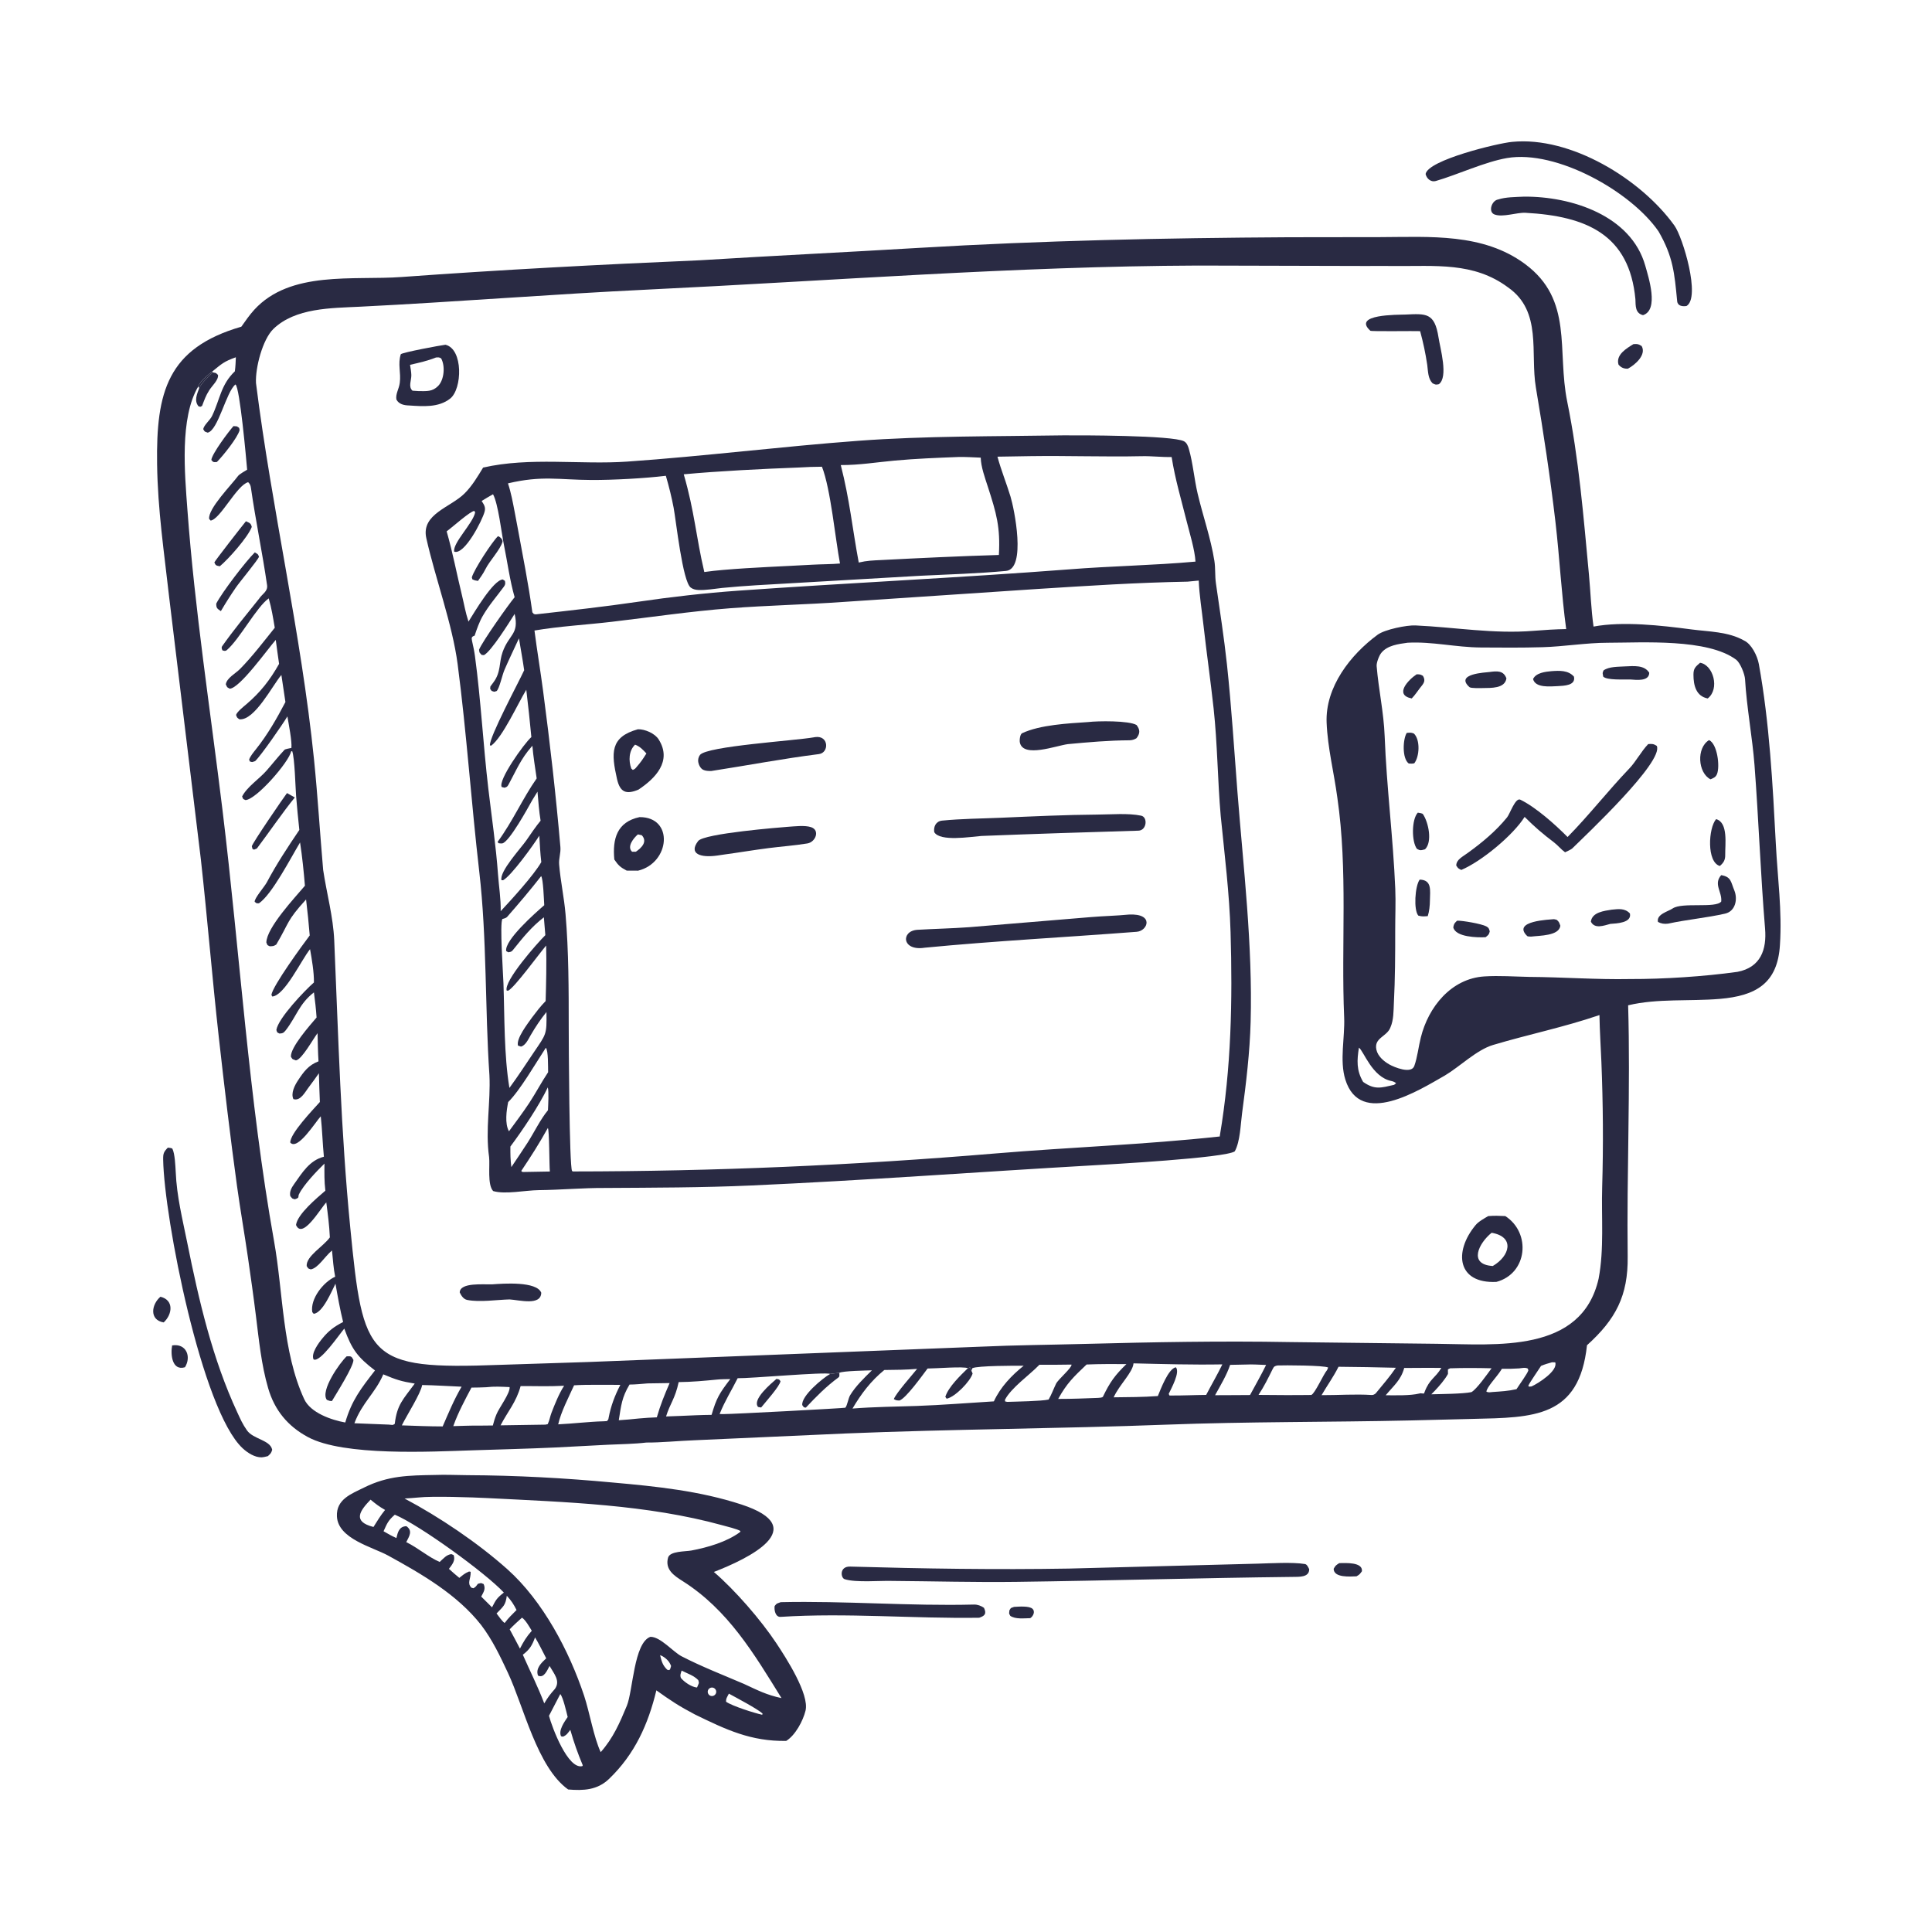
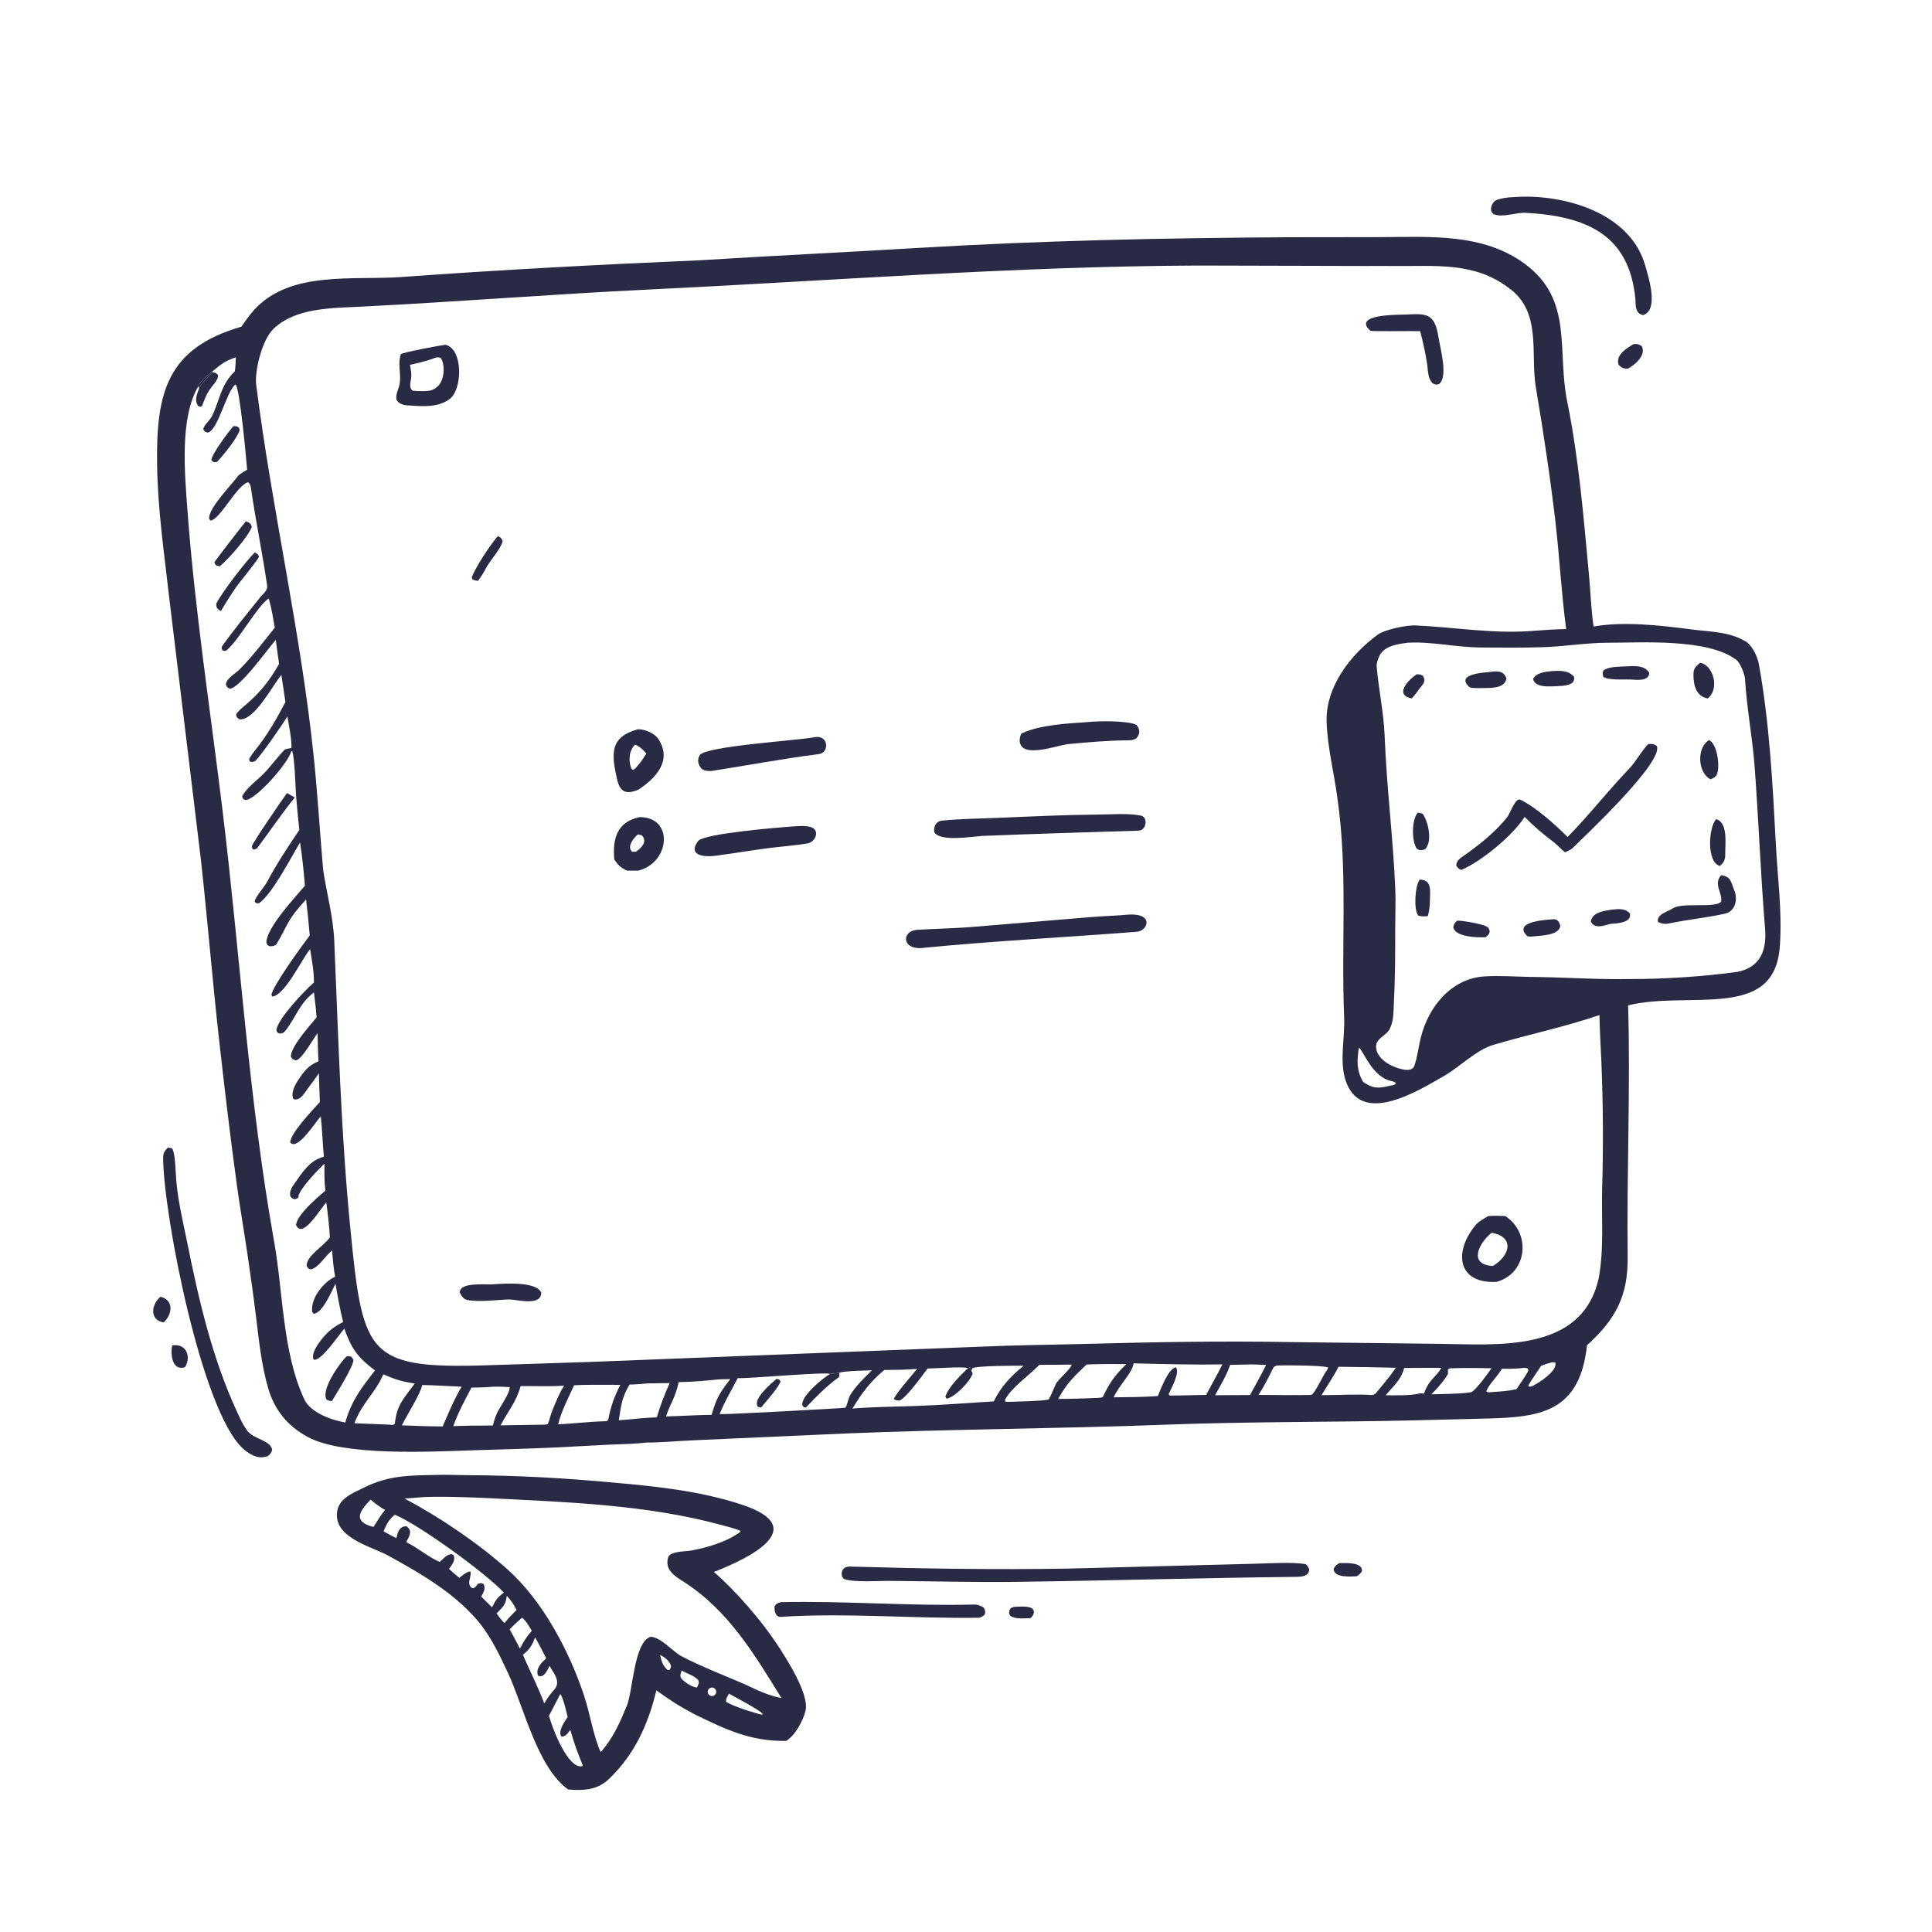
<svg xmlns="http://www.w3.org/2000/svg" width="64" height="64" viewBox="0 0 64 64" fill="none">
-   <path d="M54.943 7.668C54.038 6.349 51.566 4.956 49.925 5.235C49.195 5.359 48.284 5.786 47.563 5.996C47.401 6.043 47.258 5.917 47.225 5.764C47.303 5.3 49.623 4.742 50.089 4.7C52.026 4.507 54.355 5.925 55.468 7.473C55.745 7.858 56.346 9.858 55.867 10.137C55.731 10.158 55.573 10.136 55.558 9.975C55.469 9.047 55.425 8.506 54.943 7.668Z" fill="#292A43" />
  <path d="M54.175 9.912C53.975 7.777 52.563 7.159 50.531 7.049C50.246 7.034 49.782 7.208 49.508 7.105C49.289 7.023 49.411 6.643 49.627 6.608C49.878 6.526 50.195 6.528 50.483 6.514C52.058 6.501 54.034 7.14 54.502 8.802C54.609 9.183 54.964 10.268 54.427 10.44C54.164 10.374 54.184 10.129 54.175 9.912Z" fill="#292A43" />
  <path d="M7.995 10.822C8.127 10.635 8.267 10.431 8.422 10.262C9.62 8.952 11.703 9.293 13.305 9.176C16.597 8.937 19.882 8.763 23.178 8.622C25.594 8.472 28.013 8.356 30.429 8.212C34.525 7.968 38.577 7.883 42.679 7.859L45.723 7.855C47.365 7.85 49.126 7.713 50.522 8.748C52.128 9.94 51.569 11.604 51.917 13.309C52.302 15.196 52.455 17.108 52.635 19.023C52.688 19.592 52.708 20.19 52.788 20.756C53.758 20.574 55.036 20.719 56.02 20.849C56.608 20.927 57.248 20.92 57.777 21.22C58.02 21.334 58.214 21.723 58.264 21.998C58.617 23.946 58.723 25.984 58.827 27.959C58.885 29.086 59.037 30.168 58.963 31.298C58.888 32.586 58.156 32.987 56.975 33.089C55.971 33.175 54.908 33.069 53.934 33.302C54.014 36.038 53.885 38.876 53.919 41.623C53.936 42.926 53.52 43.707 52.571 44.563C52.313 46.969 50.804 46.957 48.782 47.003L46.723 47.054C44.029 47.114 41.319 47.092 38.628 47.194C35.091 47.328 31.562 47.34 28.026 47.485L22.991 47.711C22.514 47.728 21.853 47.792 21.413 47.786C21.018 47.834 20.542 47.84 20.136 47.859L18.391 47.95C17.473 47.992 16.559 48.014 15.641 48.044C14.288 48.087 11.387 48.245 10.199 47.604C9.532 47.244 9.096 46.716 8.883 45.985C8.656 45.207 8.577 44.385 8.477 43.583C8.398 42.943 8.307 42.304 8.215 41.666C8.1 40.87 7.96 40.076 7.85 39.28C7.625 37.642 7.431 35.991 7.247 34.349C7.029 32.391 6.871 30.426 6.654 28.469L5.605 19.794C5.437 18.293 5.225 16.896 5.204 15.373C5.17 12.989 5.543 11.533 7.995 10.822ZM7.03 12.308C6.877 12.43 6.636 12.615 6.568 12.802C5.947 13.848 6.121 15.694 6.208 16.883C6.453 20.213 6.969 23.53 7.372 26.845C7.95 31.597 8.237 36.398 9.078 41.112C9.383 42.816 9.35 44.775 10.077 46.348C10.288 46.804 10.984 47.041 11.437 47.122C11.652 46.385 11.956 45.998 12.422 45.398C11.841 44.954 11.656 44.702 11.405 44.012C11.242 44.199 10.601 45.152 10.387 45.032C10.295 44.835 10.558 44.483 10.682 44.333C10.891 44.078 11.075 43.943 11.366 43.793C11.265 43.385 11.185 42.939 11.113 42.524C10.978 42.792 10.692 43.486 10.392 43.522L10.344 43.465C10.273 43.025 10.711 42.468 11.103 42.293C11.048 42.026 11.025 41.7 10.998 41.424C10.75 41.631 10.54 42.008 10.294 42.05C10.185 42.008 10.23 42.041 10.159 41.94C10.136 41.611 10.717 41.287 10.927 40.99C10.908 40.583 10.862 40.236 10.809 39.831C10.613 40.034 10.021 41.071 9.806 40.579C9.852 40.22 10.498 39.685 10.778 39.443C10.74 39.123 10.746 38.867 10.748 38.546C10.498 38.788 10.056 39.25 9.904 39.561C9.861 39.648 9.941 39.673 9.766 39.728C9.653 39.692 9.704 39.721 9.617 39.625C9.581 39.479 9.658 39.343 9.741 39.227C10.011 38.848 10.253 38.438 10.729 38.318C10.686 37.871 10.674 37.425 10.626 36.979C10.458 37.156 9.858 38.13 9.615 37.848C9.612 37.545 10.366 36.763 10.596 36.505C10.582 36.187 10.573 35.871 10.564 35.553C10.458 35.7 10.35 35.859 10.239 36.001C10.109 36.166 9.959 36.486 9.719 36.409C9.628 36.215 9.762 35.954 9.872 35.789C10.063 35.499 10.22 35.284 10.551 35.158C10.531 34.857 10.527 34.529 10.519 34.225C10.367 34.424 10 35.098 9.802 35.127C9.663 35.069 9.71 35.115 9.637 35.006C9.618 34.693 10.263 33.97 10.487 33.706C10.467 33.411 10.438 33.167 10.399 32.874C9.908 33.255 9.823 33.667 9.466 34.129C9.39 34.227 9.351 34.233 9.254 34.237C9.161 34.185 9.194 34.222 9.155 34.12C9.21 33.735 10.103 32.803 10.399 32.546C10.405 32.211 10.33 31.775 10.271 31.443C9.99 31.785 9.432 32.981 9.019 33.011L8.991 32.956C9.035 32.654 10.026 31.297 10.26 30.988C10.228 30.583 10.187 30.199 10.139 29.796C9.481 30.518 9.597 30.537 9.152 31.289C9.056 31.349 9.047 31.341 8.936 31.347C8.834 31.294 8.873 31.332 8.823 31.221C8.832 30.729 9.773 29.73 10.101 29.341C10.062 28.869 10.012 28.376 9.94 27.908C9.626 28.427 9.012 29.627 8.579 29.922C8.478 29.923 8.524 29.936 8.437 29.875C8.419 29.762 8.761 29.375 8.838 29.23C9.159 28.625 9.533 28.06 9.916 27.493C9.876 27.125 9.838 26.733 9.809 26.37C9.786 26.081 9.764 25.112 9.679 24.881L9.644 24.892C9.573 25.24 8.499 26.48 8.133 26.504C8.032 26.455 8.07 26.492 8.02 26.385C8.187 26.06 8.586 25.806 8.828 25.529C9.03 25.3 9.218 25.058 9.426 24.837C9.445 24.816 9.583 24.79 9.616 24.784L9.653 24.777C9.677 24.556 9.561 23.976 9.52 23.732C9.376 23.977 8.644 25.034 8.452 25.213C8.326 25.251 8.383 25.255 8.274 25.223L8.253 25.159C8.297 25.041 8.396 24.924 8.475 24.824C8.864 24.336 9.166 23.808 9.455 23.256L9.321 22.359C9.022 22.71 8.436 23.875 7.931 23.828C7.849 23.771 7.853 23.776 7.82 23.683C7.851 23.58 8.067 23.409 8.159 23.331C8.626 22.934 8.945 22.525 9.245 21.991C9.205 21.729 9.171 21.46 9.135 21.197C8.863 21.506 7.945 22.797 7.611 22.814C7.499 22.748 7.543 22.793 7.48 22.671C7.511 22.457 7.799 22.315 7.953 22.159C8.348 21.759 8.747 21.237 9.102 20.795C9.043 20.447 8.999 20.163 8.902 19.822C8.502 20.102 7.937 21.174 7.514 21.535C7.461 21.579 7.421 21.558 7.369 21.544C7.351 21.502 7.325 21.455 7.361 21.404C7.742 20.864 8.17 20.348 8.583 19.832C8.687 19.67 8.878 19.595 8.847 19.382C8.691 18.308 8.468 17.242 8.313 16.165C8.3 16.076 8.281 16.033 8.221 15.973C7.842 16.073 7.301 17.197 6.978 17.245L6.929 17.191C6.881 16.857 7.68 16.049 7.89 15.762C7.928 15.711 8.124 15.596 8.187 15.559C8.157 15.212 7.945 12.832 7.8 12.735C7.489 12.982 7.228 14.259 6.879 14.332C6.757 14.281 6.8 14.321 6.734 14.221C6.741 14.093 6.957 13.922 7.024 13.781C7.29 13.226 7.314 12.744 7.78 12.3C7.802 12.136 7.806 11.998 7.813 11.835C7.424 11.974 7.354 12.043 7.03 12.308ZM32.06 45.324C31.934 45.257 30.98 45.335 30.727 45.334C30.556 45.56 30.015 46.319 29.796 46.394C29.695 46.388 29.697 46.394 29.609 46.347C29.688 46.142 30.221 45.547 30.38 45.346C30.007 45.377 29.669 45.379 29.294 45.383C28.85 45.745 28.53 46.168 28.24 46.66C28.953 46.603 29.651 46.599 30.365 46.574C31.219 46.544 32.071 46.473 32.923 46.422C33.139 45.952 33.51 45.562 33.911 45.242C33.642 45.239 32.373 45.239 32.21 45.324L32.18 45.411L32.135 45.297L32.06 45.324ZM27.803 45.477C27.741 45.48 27.504 45.513 27.498 45.513C27.352 45.44 24.841 45.665 24.436 45.655C24.223 46.081 24.019 46.392 23.838 46.841C23.876 46.843 23.913 46.844 23.95 46.844C24.234 46.848 27.989 46.647 28.003 46.632C28.066 46.562 28.101 46.321 28.16 46.222C28.34 45.92 28.634 45.64 28.883 45.394C28.701 45.4 27.916 45.412 27.803 45.477ZM39.686 8.797C33.616 8.82 27.54 9.302 21.48 9.592C18.293 9.744 15.109 10.002 11.923 10.16C10.977 10.207 9.781 10.194 9.054 10.899C8.698 11.248 8.455 12.182 8.48 12.688C9.002 16.859 9.974 20.965 10.402 25.156C10.525 26.372 10.599 27.599 10.705 28.817C10.821 29.595 11.038 30.366 11.072 31.155C11.209 34.345 11.291 37.491 11.603 40.666C12.03 45.013 12.147 45.378 16.548 45.213L19.494 45.118L32.475 44.611C33.634 44.558 34.774 44.55 35.929 44.519C38.205 44.459 40.453 44.417 42.73 44.458L47.597 44.515C49.551 44.532 52.39 44.846 52.956 42.358C53.144 41.368 53.044 40.323 53.074 39.324C53.115 37.938 53.104 36.56 53.048 35.175C53.027 34.651 52.992 34.152 52.984 33.625C51.804 34.029 50.646 34.262 49.459 34.616C48.915 34.778 48.348 35.341 47.866 35.626C46.999 36.12 45.062 37.352 44.566 35.762C44.369 35.129 44.555 34.365 44.527 33.704C44.423 31.268 44.655 28.854 44.301 26.422C44.19 25.59 43.98 24.78 43.946 23.939C43.898 22.759 44.736 21.688 45.637 21.025C45.875 20.851 46.602 20.705 46.886 20.718C48.194 20.777 49.481 21.006 50.8 20.897C51.142 20.869 51.541 20.844 51.882 20.839C51.724 19.674 51.663 18.467 51.527 17.296C51.352 15.797 51.128 14.319 50.878 12.837C50.685 11.696 51.095 10.317 49.957 9.521C48.817 8.67 47.532 8.826 46.193 8.811C45.859 8.808 45.518 8.812 45.181 8.811L39.686 8.797ZM46.63 21.291C46.328 21.333 45.959 21.376 45.756 21.629C45.684 21.718 45.594 21.954 45.603 22.064C45.668 22.852 45.838 23.59 45.869 24.391C45.933 26.076 46.15 27.756 46.22 29.441C46.239 29.893 46.217 30.364 46.218 30.818C46.219 31.622 46.215 32.425 46.174 33.229C46.161 33.499 46.169 33.784 46.059 34.036C45.943 34.346 45.507 34.375 45.595 34.773C45.642 34.989 45.84 35.157 46.021 35.26C46.184 35.353 46.75 35.588 46.85 35.312C46.955 35.021 46.989 34.673 47.066 34.371C47.314 33.361 48.071 32.414 49.174 32.345C49.67 32.314 50.162 32.351 50.658 32.361C51.758 32.368 52.904 32.454 53.997 32.432C55.114 32.435 56.441 32.349 57.554 32.194C58.327 32.047 58.528 31.453 58.47 30.762C58.32 28.948 58.258 27.153 58.12 25.34C58.051 24.442 57.86 23.42 57.807 22.502C57.797 22.329 57.652 21.969 57.52 21.859C56.573 21.144 54.409 21.291 53.255 21.292C52.561 21.292 51.799 21.419 51.106 21.439C50.381 21.46 49.76 21.453 49.057 21.449C48.218 21.443 47.446 21.247 46.63 21.291ZM45.016 34.705C44.951 35.12 44.928 35.454 45.156 35.84C45.541 36.109 45.743 36.036 46.181 35.937L46.249 35.883C46.202 35.847 46.153 35.822 46.096 35.811C45.453 35.686 45.172 34.81 45.016 34.705ZM51.413 45.127C51.271 45.167 51.186 45.19 51.049 45.247C50.955 45.397 50.684 45.779 50.626 45.906L50.654 45.935L50.735 45.927C50.956 45.828 51.616 45.41 51.519 45.13L51.413 45.127ZM37.549 45.163C37.523 45.467 37.073 45.88 36.892 46.288C37.379 46.282 37.869 46.282 38.355 46.246C38.445 46.028 38.703 45.335 38.952 45.293C39.1 45.458 38.8 45.992 38.715 46.174L38.741 46.228C39.141 46.233 39.554 46.211 39.956 46.208C40.115 45.9 40.353 45.49 40.492 45.197C39.488 45.215 38.55 45.186 37.549 45.163ZM35.452 45.204C35.11 45.209 34.773 45.213 34.431 45.209L34.404 45.237C34.096 45.554 33.496 45.974 33.291 46.369L33.295 46.424L33.367 46.439C33.654 46.429 34.494 46.417 34.737 46.362C34.829 46.205 34.903 46.003 34.984 45.836C35.055 45.691 35.511 45.31 35.496 45.204L35.452 45.204ZM35.995 45.201C35.569 45.606 35.339 45.822 35.054 46.341C35.526 46.341 35.905 46.325 36.374 46.307C36.424 46.301 36.518 46.304 36.538 46.264C36.767 45.787 36.934 45.555 37.314 45.187C36.869 45.185 36.44 45.182 35.995 45.201ZM41.284 45.202L40.749 45.213C40.645 45.538 40.42 45.911 40.251 46.218L40.945 46.215L41.409 46.212C41.58 45.895 41.786 45.534 41.941 45.216C41.756 45.209 41.459 45.191 41.284 45.202ZM42.311 45.233C42.226 45.259 42.207 45.253 42.156 45.357C42.003 45.666 41.881 45.917 41.69 46.208C42.276 46.214 42.851 46.218 43.438 46.21C43.561 46.163 43.842 45.52 43.962 45.385C43.974 45.358 43.985 45.33 43.997 45.302C43.873 45.227 42.542 45.223 42.311 45.233ZM44.34 45.276C44.166 45.622 43.968 45.89 43.779 46.216C44.332 46.218 44.887 46.176 45.439 46.211C45.492 46.214 45.528 46.191 45.569 46.161C45.792 45.889 46.044 45.598 46.24 45.309C45.604 45.291 44.976 45.283 44.34 45.276ZM46.516 45.316C46.407 45.72 46.168 45.9 45.903 46.22C46.234 46.22 46.706 46.237 47.019 46.162C47.072 46.149 47.03 46.153 47.112 46.16L47.173 46.162L47.191 46.113C47.357 45.672 47.542 45.658 47.747 45.313C47.339 45.314 46.923 45.31 46.516 45.316ZM48.036 45.327L47.964 45.364C47.965 45.382 47.967 45.511 47.966 45.513C47.864 45.702 47.675 45.917 47.535 46.065L47.414 46.188C47.734 46.179 48.454 46.175 48.743 46.116C48.917 46.02 49.271 45.516 49.41 45.326C48.956 45.315 48.489 45.311 48.036 45.327ZM50.324 45.33C50.116 45.344 49.961 45.346 49.752 45.343L49.722 45.391C49.589 45.605 49.241 45.96 49.24 46.102C49.313 46.134 49.365 46.12 49.445 46.112C49.739 46.091 49.946 46.083 50.236 46.018C50.322 45.88 50.6 45.502 50.629 45.395L50.611 45.336C50.525 45.292 50.426 45.319 50.324 45.33ZM12.697 45.527C12.437 46.14 11.994 46.467 11.74 47.147L12.879 47.192C12.998 47.199 13.004 47.222 13.077 47.167C13.152 46.524 13.356 46.357 13.739 45.833C13.286 45.759 13.123 45.705 12.697 45.527ZM23.754 45.7C23.305 45.743 22.931 45.779 22.482 45.784C22.362 46.342 22.2 46.483 22.064 46.922L22.539 46.904C22.883 46.889 23.228 46.872 23.572 46.869C23.738 46.303 23.829 46.161 24.191 45.684C24.076 45.687 23.859 45.687 23.754 45.7ZM21.455 45.827C21.281 45.84 21.021 45.867 20.854 45.865C20.598 46.291 20.576 46.558 20.498 47.047C20.723 47.031 20.94 47.015 21.164 46.989C21.369 46.971 21.552 46.958 21.758 46.951C21.874 46.545 22.014 46.204 22.182 45.816L21.455 45.827ZM13.984 45.881C13.938 46.163 13.475 46.883 13.311 47.217C13.758 47.233 14.217 47.252 14.664 47.252C14.864 46.792 15.037 46.37 15.291 45.936C14.878 45.921 14.386 45.885 13.984 45.881ZM19.017 45.89C18.839 46.283 18.582 46.772 18.491 47.183C18.967 47.161 19.534 47.093 19.977 47.083L20.106 47.076C20.156 47.016 20.149 47.036 20.162 46.964C20.236 46.573 20.367 46.227 20.55 45.875C20.101 45.877 19.446 45.862 19.017 45.89ZM17.246 45.916C17.101 46.451 16.817 46.759 16.582 47.216L18.07 47.193L18.145 47.176C18.207 47.041 18.218 46.935 18.267 46.805C18.378 46.517 18.518 46.165 18.687 45.905C18.142 45.933 17.763 45.913 17.246 45.916ZM16.103 45.954C15.936 45.961 15.785 45.966 15.618 45.966C15.418 46.341 15.169 46.809 15.029 47.206L15.016 47.242C15.278 47.236 15.569 47.222 15.828 47.226L16.326 47.221C16.367 47.066 16.387 46.996 16.447 46.849C16.535 46.631 16.902 46.153 16.882 45.949C16.598 45.937 16.387 45.922 16.103 45.954Z" fill="#292A43" />
  <path d="M47.044 10.97C46.877 10.96 45.426 10.985 45.394 10.956C44.782 10.404 46.307 10.43 46.554 10.42C47.236 10.39 47.524 10.348 47.653 11.179C47.709 11.543 47.985 12.491 47.664 12.727C47.553 12.749 47.561 12.745 47.456 12.698C47.303 12.542 47.308 12.311 47.279 12.086C47.22 11.692 47.147 11.354 47.044 10.97Z" fill="#292A43" />
  <path d="M13.555 13.432C13.386 13.427 13.216 13.394 13.131 13.234C13.1 13.045 13.216 12.889 13.243 12.684C13.288 12.344 13.171 12.062 13.277 11.734C13.336 11.673 14.595 11.438 14.756 11.42C15.349 11.56 15.317 12.886 14.911 13.205C14.524 13.508 14.009 13.461 13.555 13.432ZM14.444 11.842C14.147 11.96 13.893 12.013 13.583 12.085C13.6 12.189 13.623 12.318 13.626 12.423C13.63 12.602 13.518 12.81 13.664 12.942L13.878 12.956C14.13 12.955 14.319 12.981 14.512 12.787C14.718 12.58 14.752 12.118 14.613 11.872C14.538 11.83 14.533 11.839 14.444 11.842Z" fill="#292A43" />
  <path d="M53.926 12.213C53.795 12.219 53.7 12.178 53.615 12.078C53.52 11.751 53.88 11.54 54.111 11.399C54.253 11.39 54.27 11.396 54.382 11.463C54.547 11.755 54.162 12.089 53.926 12.213Z" fill="#292A43" />
  <path d="M6.568 12.802C6.636 12.615 6.877 12.43 7.03 12.308L7.05 12.335C6.881 12.511 6.707 12.645 6.599 12.856L6.568 12.802Z" fill="#292A43" />
  <path d="M7.05 12.335C7.183 12.367 7.129 12.335 7.222 12.421C7.242 12.591 7.028 12.774 6.931 12.928C6.814 13.111 6.77 13.25 6.694 13.446C6.619 13.486 6.657 13.479 6.576 13.459C6.422 13.273 6.528 13.055 6.599 12.855C6.707 12.645 6.881 12.511 7.05 12.335Z" fill="#292A43" />
  <path d="M7.185 15.304C7.076 15.315 7.059 15.313 7.001 15.236C7.021 15.032 7.58 14.285 7.735 14.115L7.848 14.124C7.941 14.188 7.914 14.146 7.938 14.249C7.866 14.508 7.383 15.104 7.185 15.304Z" fill="#292A43" />
-   <path d="M16.004 15.489C17.552 15.134 19.229 15.399 20.779 15.291C23.326 15.113 25.888 14.791 28.43 14.602C30.647 14.437 32.968 14.459 35.203 14.422C35.777 14.418 38.836 14.418 39.22 14.617C39.313 14.665 39.354 14.773 39.382 14.869C39.519 15.342 39.559 15.869 39.674 16.354C39.85 17.099 40.107 17.82 40.228 18.578C40.267 18.825 40.243 19.075 40.279 19.323C40.407 20.218 40.547 21.106 40.644 22.006C40.795 23.415 40.882 24.823 40.992 26.235C41.19 28.761 41.498 31.311 41.429 33.848C41.402 34.859 41.28 35.878 41.145 36.88C41.094 37.26 41.084 37.808 40.904 38.139C40.608 38.36 36.689 38.575 36.159 38.606C32.399 38.821 28.64 39.104 24.877 39.271C23.257 39.343 21.644 39.343 20.023 39.353C19.31 39.349 18.561 39.418 17.844 39.425C17.406 39.429 16.732 39.574 16.336 39.455C16.14 39.242 16.234 38.612 16.202 38.33C16.072 37.422 16.257 36.511 16.213 35.619C16.062 33.39 16.133 31.09 15.876 28.874C15.612 26.593 15.457 24.274 15.16 22.002C14.987 20.679 14.416 19.146 14.122 17.827C13.943 17.025 14.931 16.809 15.392 16.343C15.645 16.09 15.82 15.789 16.004 15.489ZM34.134 15.11L33.042 15.128C33.164 15.578 33.339 16.006 33.474 16.448C33.595 16.84 34.009 18.85 33.323 18.913C32.411 18.998 31.409 19.029 30.489 19.073L25.044 19.388C24.67 19.412 24.298 19.439 23.925 19.476C23.67 19.502 23.388 19.556 23.132 19.544C23.04 19.539 22.957 19.52 22.882 19.465C22.611 19.268 22.394 17.235 22.315 16.82C22.247 16.462 22.159 16.109 22.057 15.761C21.364 15.846 20.307 15.903 19.598 15.9C18.505 15.895 17.96 15.745 16.827 16.012C16.93 16.32 16.988 16.64 17.049 16.958C17.082 17.127 17.114 17.296 17.145 17.465C17.317 18.403 17.505 19.339 17.635 20.284C17.652 20.303 17.669 20.322 17.685 20.34L17.744 20.352C18.887 20.223 20.006 20.1 21.145 19.933C22.218 19.775 23.357 19.645 24.439 19.568C28.091 19.309 31.751 19.142 35.401 18.862C36.795 18.75 38.21 18.73 39.602 18.604C39.58 18.211 39.406 17.654 39.309 17.266C39.137 16.577 38.926 15.864 38.816 15.164L38.812 15.139C38.474 15.147 38.155 15.104 37.817 15.112C36.599 15.138 35.347 15.092 34.134 15.11ZM31.738 15.139C31.037 15.166 30.341 15.193 29.642 15.257C29.028 15.313 28.472 15.408 27.852 15.406C28.148 16.563 28.232 17.484 28.447 18.635C28.721 18.57 28.914 18.566 29.195 18.552C30.489 18.485 31.794 18.423 33.089 18.384C33.141 17.463 33.009 17.005 32.723 16.122C32.628 15.828 32.495 15.465 32.488 15.16C32.265 15.152 31.954 15.131 31.738 15.139ZM26.458 15.487C25.307 15.53 23.795 15.604 22.65 15.712C23.011 16.96 23.052 17.761 23.331 18.949C23.549 18.918 23.742 18.898 23.961 18.879C24.952 18.794 25.924 18.763 26.917 18.706C27.201 18.69 27.552 18.692 27.826 18.667C27.67 17.85 27.517 16.191 27.228 15.461C26.961 15.464 26.724 15.469 26.458 15.487ZM16.332 16.373C16.205 16.446 16.079 16.516 15.956 16.596C16.032 16.718 16.094 16.797 16.053 16.95C15.977 17.237 15.386 18.398 15.046 18.274C14.99 17.988 15.66 17.348 15.74 16.977L15.714 16.925C15.575 16.933 15.002 17.451 14.796 17.602C14.998 18.3 15.127 19 15.3 19.706C15.374 20.011 15.419 20.289 15.519 20.592C15.713 20.285 16.336 19.219 16.654 19.195L16.726 19.242C16.74 19.316 16.749 19.357 16.693 19.433C16.451 19.761 16.199 20.046 15.992 20.403C15.883 20.59 15.79 20.849 15.723 21.057C15.619 21.091 15.615 21.122 15.637 21.232C15.675 21.401 15.711 21.565 15.734 21.737C15.93 23.193 16.005 24.664 16.176 26.121C16.287 27.068 16.429 28.01 16.497 28.963C16.526 29.366 16.595 29.78 16.586 30.184C16.947 29.797 17.688 28.986 17.931 28.558C17.896 28.27 17.883 27.973 17.865 27.683C17.693 27.963 16.929 29.026 16.664 29.159L16.613 29.158C16.532 28.875 17.268 28.083 17.437 27.836C17.569 27.644 17.76 27.362 17.908 27.187C17.856 26.875 17.833 26.542 17.805 26.225L17.628 26.513C17.486 26.769 16.875 27.882 16.642 27.938C16.609 27.946 16.549 27.936 16.517 27.933L16.483 27.89C16.995 27.191 17.311 26.452 17.778 25.786C17.729 25.444 17.663 25.045 17.636 24.705L17.609 24.735C17.253 25.137 17.099 25.525 16.849 25.984C16.801 26.073 16.785 26.068 16.713 26.094L16.62 26.071C16.492 25.85 17.354 24.637 17.602 24.416C17.552 23.887 17.498 23.377 17.434 22.849C17.142 23.33 16.655 24.413 16.273 24.7L16.23 24.692C16.203 24.419 17.191 22.585 17.364 22.202C17.314 21.846 17.248 21.5 17.191 21.146C17.031 21.494 16.868 21.828 16.715 22.181C16.634 22.366 16.547 22.799 16.453 22.891C16.346 22.923 16.399 22.922 16.287 22.888C16.224 22.797 16.235 22.846 16.245 22.739L16.277 22.696L16.349 22.599C16.601 22.259 16.524 21.952 16.65 21.599C16.863 21.004 17.203 21.018 17.048 20.337C16.867 20.623 16.271 21.581 16.031 21.702L15.955 21.695C15.866 21.589 15.889 21.647 15.869 21.523C15.971 21.26 16.845 20.026 17.048 19.783C16.891 19.244 16.804 18.591 16.69 18.033C16.615 17.664 16.502 16.678 16.332 16.373ZM39.338 19.268C37.625 19.3 36.071 19.403 34.372 19.51L27.938 19.94C26.689 20.029 25.434 20.053 24.188 20.149C22.881 20.25 21.568 20.445 20.265 20.598C19.431 20.696 18.529 20.746 17.705 20.887C17.791 21.556 17.903 22.221 17.991 22.889C18.218 24.609 18.415 26.332 18.564 28.06C18.581 28.254 18.506 28.442 18.522 28.635C18.567 29.186 18.687 29.73 18.734 30.28C18.84 31.518 18.839 32.787 18.84 34.029C18.84 34.574 18.858 38.629 18.95 38.789L18.975 38.806C23.684 38.802 28.28 38.603 32.971 38.21C35.455 38.002 37.923 37.918 40.408 37.647C40.409 37.636 40.409 37.624 40.41 37.613C40.788 35.376 40.831 33.142 40.764 30.878C40.726 29.6 40.565 28.304 40.438 27.03C40.335 25.865 40.33 24.639 40.203 23.473C40.103 22.555 39.97 21.632 39.867 20.713C39.814 20.233 39.728 19.711 39.71 19.232L39.338 19.268ZM17.926 29.023C17.589 29.457 17.165 29.957 16.797 30.376C16.767 30.41 16.689 30.432 16.642 30.442C16.55 30.594 16.666 32.226 16.678 32.58C16.716 33.695 16.694 34.943 16.875 36.039C17.155 35.659 17.409 35.267 17.67 34.88C18.098 34.245 18.114 34.288 18.102 33.525C17.903 33.77 17.741 34.015 17.582 34.287C17.502 34.424 17.412 34.63 17.258 34.67L17.159 34.637C17.092 34.406 17.482 33.907 17.624 33.706C17.783 33.496 17.894 33.348 18.075 33.161C18.092 32.586 18.107 31.898 18.092 31.322C17.828 31.636 17.062 32.691 16.837 32.817L16.786 32.815C16.68 32.505 17.801 31.238 18.065 30.978L18.016 30.387C17.596 30.712 17.318 31.065 16.989 31.474C16.94 31.535 16.906 31.534 16.837 31.546L16.768 31.505C16.708 31.145 17.727 30.248 18.029 29.986C18.018 29.821 17.996 29.112 17.926 29.023ZM18.081 34.709C17.753 35.21 17.223 36.127 16.834 36.507C16.778 36.785 16.716 37.218 16.86 37.476C17.078 37.178 17.335 36.837 17.536 36.531C17.75 36.204 17.936 35.849 18.157 35.519C18.153 35.362 18.167 34.796 18.081 34.709ZM18.147 36.021C17.858 36.626 17.316 37.433 16.907 37.981C16.906 38.245 16.907 38.403 16.939 38.662C17.12 38.389 17.304 38.122 17.481 37.846C17.691 37.517 17.908 37.069 18.152 36.778C18.159 36.601 18.186 36.17 18.147 36.021ZM18.148 37.367C17.856 37.891 17.6 38.292 17.266 38.791L17.31 38.824L18.215 38.808C18.194 38.614 18.199 37.419 18.148 37.367Z" fill="#292A43" />
  <path d="M7.282 18.758C7.165 18.739 7.14 18.73 7.101 18.631C7.12 18.575 8.038 17.398 8.147 17.267C8.264 17.32 8.313 17.332 8.34 17.456C8.217 17.789 7.566 18.524 7.282 18.758Z" fill="#292A43" />
  <path d="M15.834 19.243C15.737 19.229 15.737 19.23 15.648 19.191L15.63 19.126C15.704 18.863 16.303 17.945 16.496 17.762C16.577 17.783 16.662 17.889 16.646 17.946C16.575 18.206 16.211 18.589 16.084 18.848C15.999 19.022 15.905 19.134 15.834 19.243Z" fill="#292A43" />
  <path d="M7.316 20.245C7.187 20.156 7.165 20.144 7.163 19.996C7.365 19.606 8.141 18.595 8.442 18.298C8.553 18.372 8.536 18.337 8.58 18.443C8.538 18.559 7.939 19.279 7.812 19.464C7.633 19.725 7.483 19.962 7.316 20.245Z" fill="#292A43" />
  <path d="M56.57 23.137C56.186 23.064 56.098 22.706 56.098 22.35C56.098 22.141 56.162 22.09 56.317 21.955C56.755 22.023 56.978 22.823 56.57 23.137Z" fill="#292A43" />
  <path d="M54.008 22.509C53.804 22.503 53.231 22.54 53.108 22.413C53.09 22.283 53.075 22.312 53.12 22.208C53.303 22.077 53.604 22.09 53.837 22.075C54.109 22.065 54.467 22.019 54.633 22.285C54.632 22.579 54.205 22.523 54.008 22.509Z" fill="#292A43" />
  <path d="M51.599 22.729C51.363 22.738 50.859 22.797 50.785 22.494C50.882 22.286 51.193 22.251 51.395 22.233C51.664 22.214 51.95 22.2 52.139 22.414C52.206 22.714 51.802 22.716 51.599 22.729Z" fill="#292A43" />
  <path d="M49.13 22.793C49.039 22.794 48.727 22.805 48.679 22.763C48.177 22.315 49.224 22.278 49.342 22.261C49.583 22.228 49.807 22.204 49.902 22.473C49.851 22.814 49.384 22.787 49.13 22.793Z" fill="#292A43" />
  <path d="M46.765 23.137C46.171 23.021 46.658 22.513 46.929 22.337C47.036 22.34 47.039 22.334 47.136 22.387C47.242 22.564 47.153 22.646 47.034 22.797C46.936 22.923 46.88 23.02 46.765 23.137Z" fill="#292A43" />
  <path d="M35.374 24.65C34.989 24.7 33.897 25.115 33.785 24.6C33.768 24.523 33.788 24.323 33.859 24.289C34.453 24.009 35.393 23.963 36.047 23.919C36.358 23.881 37.393 23.866 37.65 24.017C37.773 24.18 37.768 24.296 37.648 24.454C37.581 24.498 37.495 24.523 37.415 24.523C36.727 24.527 36.059 24.586 35.374 24.65Z" fill="#292A43" />
  <path d="M21.149 26.158C20.745 26.326 20.539 26.251 20.438 25.801C20.249 24.956 20.201 24.414 21.132 24.158C21.366 24.152 21.691 24.294 21.817 24.491C22.277 25.214 21.704 25.789 21.149 26.158ZM21.038 24.668C20.829 24.868 20.818 25.199 20.912 25.459L20.963 25.505C21.033 25.472 21.029 25.476 21.08 25.417C21.233 25.241 21.288 25.158 21.413 24.96C21.302 24.839 21.197 24.726 21.038 24.668Z" fill="#292A43" />
-   <path d="M46.85 25.285C46.767 25.302 46.752 25.297 46.666 25.292C46.439 25.122 46.472 24.476 46.601 24.278C46.704 24.271 46.744 24.259 46.839 24.301C47.051 24.508 47.025 25.059 46.85 25.285Z" fill="#292A43" />
  <path d="M23.558 25.541C23.47 25.54 23.376 25.54 23.295 25.501C23.206 25.459 23.146 25.338 23.13 25.244C23.116 25.167 23.14 25.069 23.189 25.007C23.418 24.717 26.342 24.535 26.952 24.426L27.004 24.417C27.459 24.353 27.471 24.936 27.128 24.98C25.934 25.131 24.742 25.358 23.558 25.541Z" fill="#292A43" />
  <path d="M56.663 25.816C56.243 25.603 56.19 24.773 56.615 24.517C56.887 24.639 56.983 25.386 56.877 25.644C56.833 25.751 56.758 25.774 56.663 25.816Z" fill="#292A43" />
  <path d="M51.928 27.727C52.632 27.013 53.274 26.187 53.972 25.459C54.192 25.23 54.362 24.897 54.598 24.649C54.727 24.638 54.779 24.64 54.883 24.709C55.122 25.231 52.544 27.652 52.08 28.108C52.05 28.138 51.894 28.211 51.845 28.233C51.709 28.135 51.604 28 51.477 27.904C51.099 27.618 50.837 27.392 50.505 27.061C50.123 27.67 49.072 28.538 48.407 28.818C48.305 28.766 48.304 28.772 48.24 28.671C48.245 28.471 48.446 28.385 48.633 28.246C49.103 27.906 49.558 27.527 49.924 27.076C50.021 26.956 50.199 26.41 50.364 26.491C50.884 26.745 51.523 27.319 51.928 27.727Z" fill="#292A43" />
  <path d="M8.51 28.107C8.497 28.115 8.433 28.14 8.416 28.146L8.364 28.121L8.342 28.033C8.367 27.918 9.401 26.407 9.507 26.272L9.766 26.417C9.387 26.879 8.893 27.6 8.51 28.107Z" fill="#292A43" />
  <path d="M47.206 28.134C47.068 28.172 47.045 28.179 46.939 28.121C46.758 27.887 46.757 27.145 46.967 26.92C47.008 26.928 47.117 26.939 47.137 26.97C47.322 27.242 47.456 27.891 47.206 28.134Z" fill="#292A43" />
  <path d="M32.512 27.692C32.148 27.719 31.136 27.889 30.948 27.565C30.92 27.379 31.006 27.205 31.207 27.184C31.852 27.12 32.507 27.117 33.155 27.089C34.224 27.043 35.285 26.992 36.354 26.984C36.8 26.982 37.372 26.93 37.801 27.02C38.028 27.067 37.99 27.509 37.711 27.517C35.978 27.568 34.245 27.624 32.512 27.692Z" fill="#292A43" />
  <path d="M20.35 28.473C20.286 27.793 20.434 27.228 21.186 27.068C22.334 27.061 22.198 28.586 21.137 28.842L20.76 28.84C20.546 28.726 20.487 28.672 20.35 28.473ZM21.131 27.64C20.989 27.763 20.758 28.044 20.938 28.215C20.966 28.215 21.038 28.217 21.063 28.215C21.251 28.087 21.459 27.883 21.26 27.668L21.131 27.64Z" fill="#292A43" />
  <path d="M56.972 28.687C56.531 28.559 56.592 27.431 56.848 27.135C57.256 27.245 57.144 27.981 57.15 28.313C57.153 28.486 57.101 28.576 56.972 28.687Z" fill="#292A43" />
  <path d="M23.963 28.311L23.768 28.34C23.216 28.42 22.798 28.292 23.127 27.86C23.319 27.607 25.893 27.405 26.111 27.388C26.331 27.374 26.659 27.333 26.865 27.4C27.173 27.5 27.018 27.895 26.746 27.94C26.32 28.01 25.886 28.04 25.458 28.095C24.958 28.159 24.463 28.244 23.963 28.311Z" fill="#292A43" />
  <path d="M55.257 30.597C55.135 30.613 55.029 30.598 54.922 30.54C54.863 30.285 55.269 30.191 55.407 30.095C55.722 29.878 56.841 30.098 57.018 29.864C57.05 29.542 56.753 29.287 57.017 28.99C57.353 29.047 57.334 29.213 57.452 29.497C57.569 29.783 57.493 30.188 57.143 30.266C56.517 30.407 55.897 30.459 55.257 30.597Z" fill="#292A43" />
  <path d="M47.296 30.348C47.15 30.358 47.123 30.366 46.985 30.332C46.824 30.155 46.87 29.354 47.029 29.138C47.445 29.148 47.371 29.505 47.368 29.826C47.367 29.991 47.347 30.194 47.296 30.348Z" fill="#292A43" />
  <path d="M53.345 30.605C53.127 30.662 52.825 30.782 52.7 30.531C52.738 30.216 53.147 30.173 53.389 30.134C53.614 30.111 53.827 30.08 53.993 30.26C54.062 30.577 53.539 30.59 53.345 30.605Z" fill="#292A43" />
  <path d="M30.632 31.394C29.869 31.514 29.838 30.835 30.39 30.801C30.945 30.768 31.535 30.756 32.098 30.715L36.134 30.38C36.56 30.344 36.961 30.338 37.395 30.296C38.24 30.253 38.026 30.839 37.654 30.867C35.328 31.046 32.949 31.17 30.632 31.394Z" fill="#292A43" />
  <path d="M50.724 31.026C50.696 31.028 50.607 31.023 50.593 31.01C50.061 30.498 51.359 30.463 51.478 30.449L51.563 30.467C51.647 30.53 51.651 30.567 51.688 30.666C51.649 31.005 51.003 30.99 50.724 31.026Z" fill="#292A43" />
  <path d="M49.213 31.046C48.943 31.061 48.217 31.046 48.142 30.72C48.166 30.596 48.174 30.593 48.267 30.499C48.429 30.49 49.078 30.602 49.235 30.687C49.325 30.736 49.328 30.775 49.35 30.855C49.32 30.971 49.304 30.97 49.213 31.046Z" fill="#292A43" />
  <path d="M8.874 48.236L8.825 48.248C8.774 48.26 8.723 48.274 8.671 48.276C8.442 48.284 8.198 48.125 8.038 47.976C6.684 46.721 5.438 40.349 5.405 38.412C5.402 38.215 5.421 38.16 5.56 38.017C5.601 38.022 5.691 38.028 5.711 38.054C5.795 38.225 5.809 38.623 5.821 38.821C5.854 39.631 6.047 40.391 6.205 41.177C6.588 43.081 7.039 45.023 7.863 46.792C7.969 47.021 8.034 47.173 8.182 47.384C8.389 47.678 8.955 47.7 9.017 48.027C8.981 48.144 8.961 48.154 8.874 48.236Z" fill="#292A43" />
  <path d="M49.572 42.464C48.276 42.529 48.146 41.469 48.88 40.584C48.979 40.464 49.16 40.367 49.297 40.285C49.508 40.267 49.654 40.275 49.865 40.284C50.728 40.843 50.601 42.187 49.572 42.464ZM49.412 40.837C48.989 41.177 48.625 41.889 49.45 41.938C50.014 41.611 50.194 40.973 49.412 40.837Z" fill="#292A43" />
  <path d="M16.88 43.045C16.451 43.056 15.892 43.145 15.476 43.062C15.353 43.037 15.279 42.92 15.229 42.813C15.239 42.471 16.037 42.558 16.312 42.545C16.667 42.519 17.779 42.437 17.93 42.824C17.919 43.262 17.211 43.066 16.88 43.045Z" fill="#292A43" />
  <path d="M5.422 43.807C4.939 43.727 5.015 43.21 5.315 42.956C5.772 43.067 5.709 43.545 5.422 43.807Z" fill="#292A43" />
  <path d="M6.127 45.292C5.696 45.421 5.646 44.863 5.702 44.569C6.171 44.491 6.346 44.942 6.127 45.292Z" fill="#292A43" />
  <path d="M10.996 46.411C10.909 46.408 10.911 46.405 10.828 46.373C10.597 46.074 11.265 45.129 11.485 44.929C11.637 44.926 11.64 44.924 11.708 45.049C11.714 45.263 11.145 46.159 10.996 46.411Z" fill="#292A43" />
  <path d="M32.18 45.411C32.193 45.433 32.209 45.475 32.219 45.5C32.141 45.76 31.64 46.278 31.359 46.334L31.315 46.272C31.417 45.943 31.815 45.565 32.06 45.325L32.135 45.297L32.18 45.411Z" fill="#292A43" />
  <path d="M27.498 45.514C27.504 45.514 27.741 45.48 27.803 45.477C27.803 45.535 27.821 45.596 27.779 45.626C27.364 45.932 27.047 46.255 26.695 46.629C26.604 46.616 26.646 46.634 26.576 46.547C26.537 46.243 27.249 45.655 27.498 45.514Z" fill="#292A43" />
  <path d="M25.214 46.625C25.196 46.625 25.132 46.61 25.111 46.606C24.909 46.361 25.541 45.834 25.722 45.677C25.832 45.705 25.792 45.676 25.855 45.754C25.831 45.919 25.358 46.445 25.214 46.625Z" fill="#292A43" />
  <path d="M18.821 59.279C17.793 58.543 17.355 56.544 16.825 55.413C16.57 54.869 16.314 54.323 15.936 53.827C15.144 52.819 13.973 52.143 12.861 51.532C12.337 51.244 11.197 50.978 11.161 50.233C11.133 49.663 11.644 49.484 12.058 49.278C12.86 48.879 13.532 48.876 14.408 48.86C14.767 48.846 15.127 48.865 15.486 48.867C17.097 48.874 18.7 48.961 20.304 49.111C21.745 49.239 23.18 49.387 24.562 49.839C26.917 50.611 24.779 51.635 23.648 52.073C24.351 52.677 25.205 53.662 25.717 54.433C26.035 54.912 26.819 56.123 26.684 56.669C26.601 57.005 26.35 57.48 26.044 57.67C24.875 57.689 24.052 57.297 23.02 56.794C22.503 56.523 22.214 56.332 21.743 55.995C21.472 57.12 21.028 58.11 20.175 58.929C19.786 59.302 19.325 59.321 18.821 59.279ZM13.862 49.606C13.711 49.618 13.551 49.634 13.401 49.64C14.557 50.253 15.831 51.111 16.809 51.985C17.985 53.036 18.856 54.691 19.349 56.171C19.533 56.73 19.669 57.551 19.899 58.042C20.314 57.574 20.529 57.072 20.764 56.508C20.969 56.013 20.995 54.418 21.545 54.222C21.874 54.214 22.3 54.723 22.577 54.866C23.236 55.207 23.957 55.487 24.643 55.781C25.097 55.991 25.392 56.147 25.888 56.252C24.978 54.781 24.121 53.332 22.617 52.378C22.325 52.194 22.024 51.992 22.13 51.601C22.19 51.377 22.699 51.401 22.902 51.363C23.442 51.261 24.068 51.081 24.514 50.753L24.529 50.718C24.438 50.654 24.058 50.562 23.927 50.526C21.438 49.839 18.743 49.759 16.174 49.627C15.661 49.6 14.325 49.555 13.862 49.606ZM12.275 49.678C11.926 50.043 11.657 50.401 12.372 50.583C12.495 50.387 12.608 50.198 12.756 50.019C12.546 49.897 12.465 49.833 12.275 49.678ZM13.079 50.176C12.858 50.369 12.822 50.465 12.706 50.725C12.858 50.813 12.969 50.877 13.131 50.95C13.178 50.757 13.221 50.564 13.462 50.557C13.684 50.711 13.552 50.898 13.458 51.085C13.846 51.274 14.204 51.59 14.565 51.741C14.695 51.624 14.787 51.504 14.95 51.482L15.026 51.512C15.096 51.688 14.98 51.829 14.871 51.97C14.982 52.069 15.1 52.178 15.216 52.269C15.344 52.167 15.387 52.123 15.537 52.058L15.592 52.068C15.597 52.323 15.464 52.428 15.614 52.594L15.684 52.613C15.766 52.564 15.774 52.541 15.832 52.465C15.965 52.436 15.904 52.429 16.021 52.474C16.095 52.639 16.02 52.736 15.941 52.889L16.299 53.245C16.429 52.993 16.459 52.936 16.691 52.756C16.082 52.103 13.901 50.521 13.079 50.176ZM16.789 52.862C16.744 53.183 16.677 53.209 16.449 53.448C16.517 53.538 16.627 53.698 16.712 53.761L16.727 53.752C16.84 53.598 16.976 53.47 17.111 53.334C17.016 53.144 16.936 53.02 16.789 52.862ZM17.292 53.587C17.149 53.716 17.017 53.834 16.884 53.973C16.998 54.185 17.115 54.398 17.224 54.612C17.346 54.376 17.437 54.224 17.616 54.021C17.536 53.891 17.413 53.668 17.292 53.587ZM17.724 54.241C17.629 54.502 17.547 54.643 17.319 54.815C17.555 55.352 17.822 55.879 18.029 56.427C18.157 56.212 18.216 56.137 18.383 55.946C18.571 55.681 18.353 55.446 18.205 55.187C18.126 55.33 18.019 55.606 17.822 55.506C17.736 55.269 17.934 55.083 18.094 54.934C18.001 54.757 17.824 54.395 17.724 54.241ZM21.866 54.83C21.918 55.037 21.948 55.16 22.101 55.311C22.172 55.328 22.141 55.334 22.195 55.304C22.233 55.171 22.249 55.214 22.187 55.095C22.132 54.989 21.98 54.864 21.866 54.83ZM22.58 55.34C22.55 55.438 22.52 55.491 22.556 55.585C22.669 55.723 22.912 55.888 23.09 55.901C23.147 55.753 23.17 55.77 23.131 55.656C22.98 55.501 22.781 55.444 22.58 55.34ZM23.507 55.926C23.443 55.968 23.425 56.054 23.467 56.119C23.508 56.184 23.594 56.203 23.659 56.162C23.703 56.135 23.728 56.087 23.726 56.037C23.724 55.986 23.694 55.94 23.649 55.917C23.603 55.894 23.549 55.897 23.507 55.926ZM18.56 56.118L18.186 56.838C18.284 57.213 18.812 58.627 19.291 58.505L19.305 58.478C19.133 58.064 19.018 57.742 18.892 57.304C18.803 57.417 18.775 57.476 18.648 57.53L18.586 57.516C18.49 57.322 18.701 57.032 18.805 56.877C18.761 56.704 18.656 56.231 18.56 56.118ZM24.145 56.104C24.09 56.215 24.046 56.262 24.052 56.372C24.255 56.515 24.991 56.748 25.25 56.804L25.261 56.763C25.078 56.599 24.388 56.238 24.145 56.104Z" fill="#292A43" />
  <path d="M29.539 52.37C29.173 52.357 28.344 52.432 27.979 52.312C27.846 52.269 27.802 51.884 28.164 51.895C30.572 51.964 32.997 52.002 35.407 51.961L41.668 51.798C42.08 51.787 42.819 51.742 43.23 51.811C43.297 51.822 43.338 51.92 43.369 51.981C43.371 52.259 43.031 52.233 42.819 52.237C39.771 52.271 36.721 52.361 33.674 52.401C32.316 52.419 30.901 52.38 29.539 52.37Z" fill="#292A43" />
  <path d="M44.935 52.218C44.727 52.224 44.184 52.273 44.179 51.969C44.243 51.855 44.252 51.854 44.365 51.78C44.564 51.779 45.147 51.737 45.116 52.049C45.038 52.153 45.044 52.154 44.935 52.218Z" fill="#292A43" />
  <path d="M32.437 53.59C30.25 53.623 28.047 53.421 25.857 53.561C25.686 53.572 25.641 53.333 25.661 53.202C25.744 53.098 25.721 53.13 25.862 53.074C27.998 53.026 30.128 53.207 32.266 53.153C32.381 53.15 32.504 53.195 32.596 53.262C32.691 53.466 32.616 53.529 32.437 53.59Z" fill="#292A43" />
  <path d="M34.128 53.604C33.91 53.607 33.642 53.644 33.468 53.528C33.412 53.421 33.429 53.479 33.438 53.344C33.505 53.24 33.46 53.283 33.592 53.23C33.735 53.223 34.096 53.189 34.206 53.296C34.296 53.384 34.231 53.538 34.128 53.604Z" fill="#292A43" />
</svg>